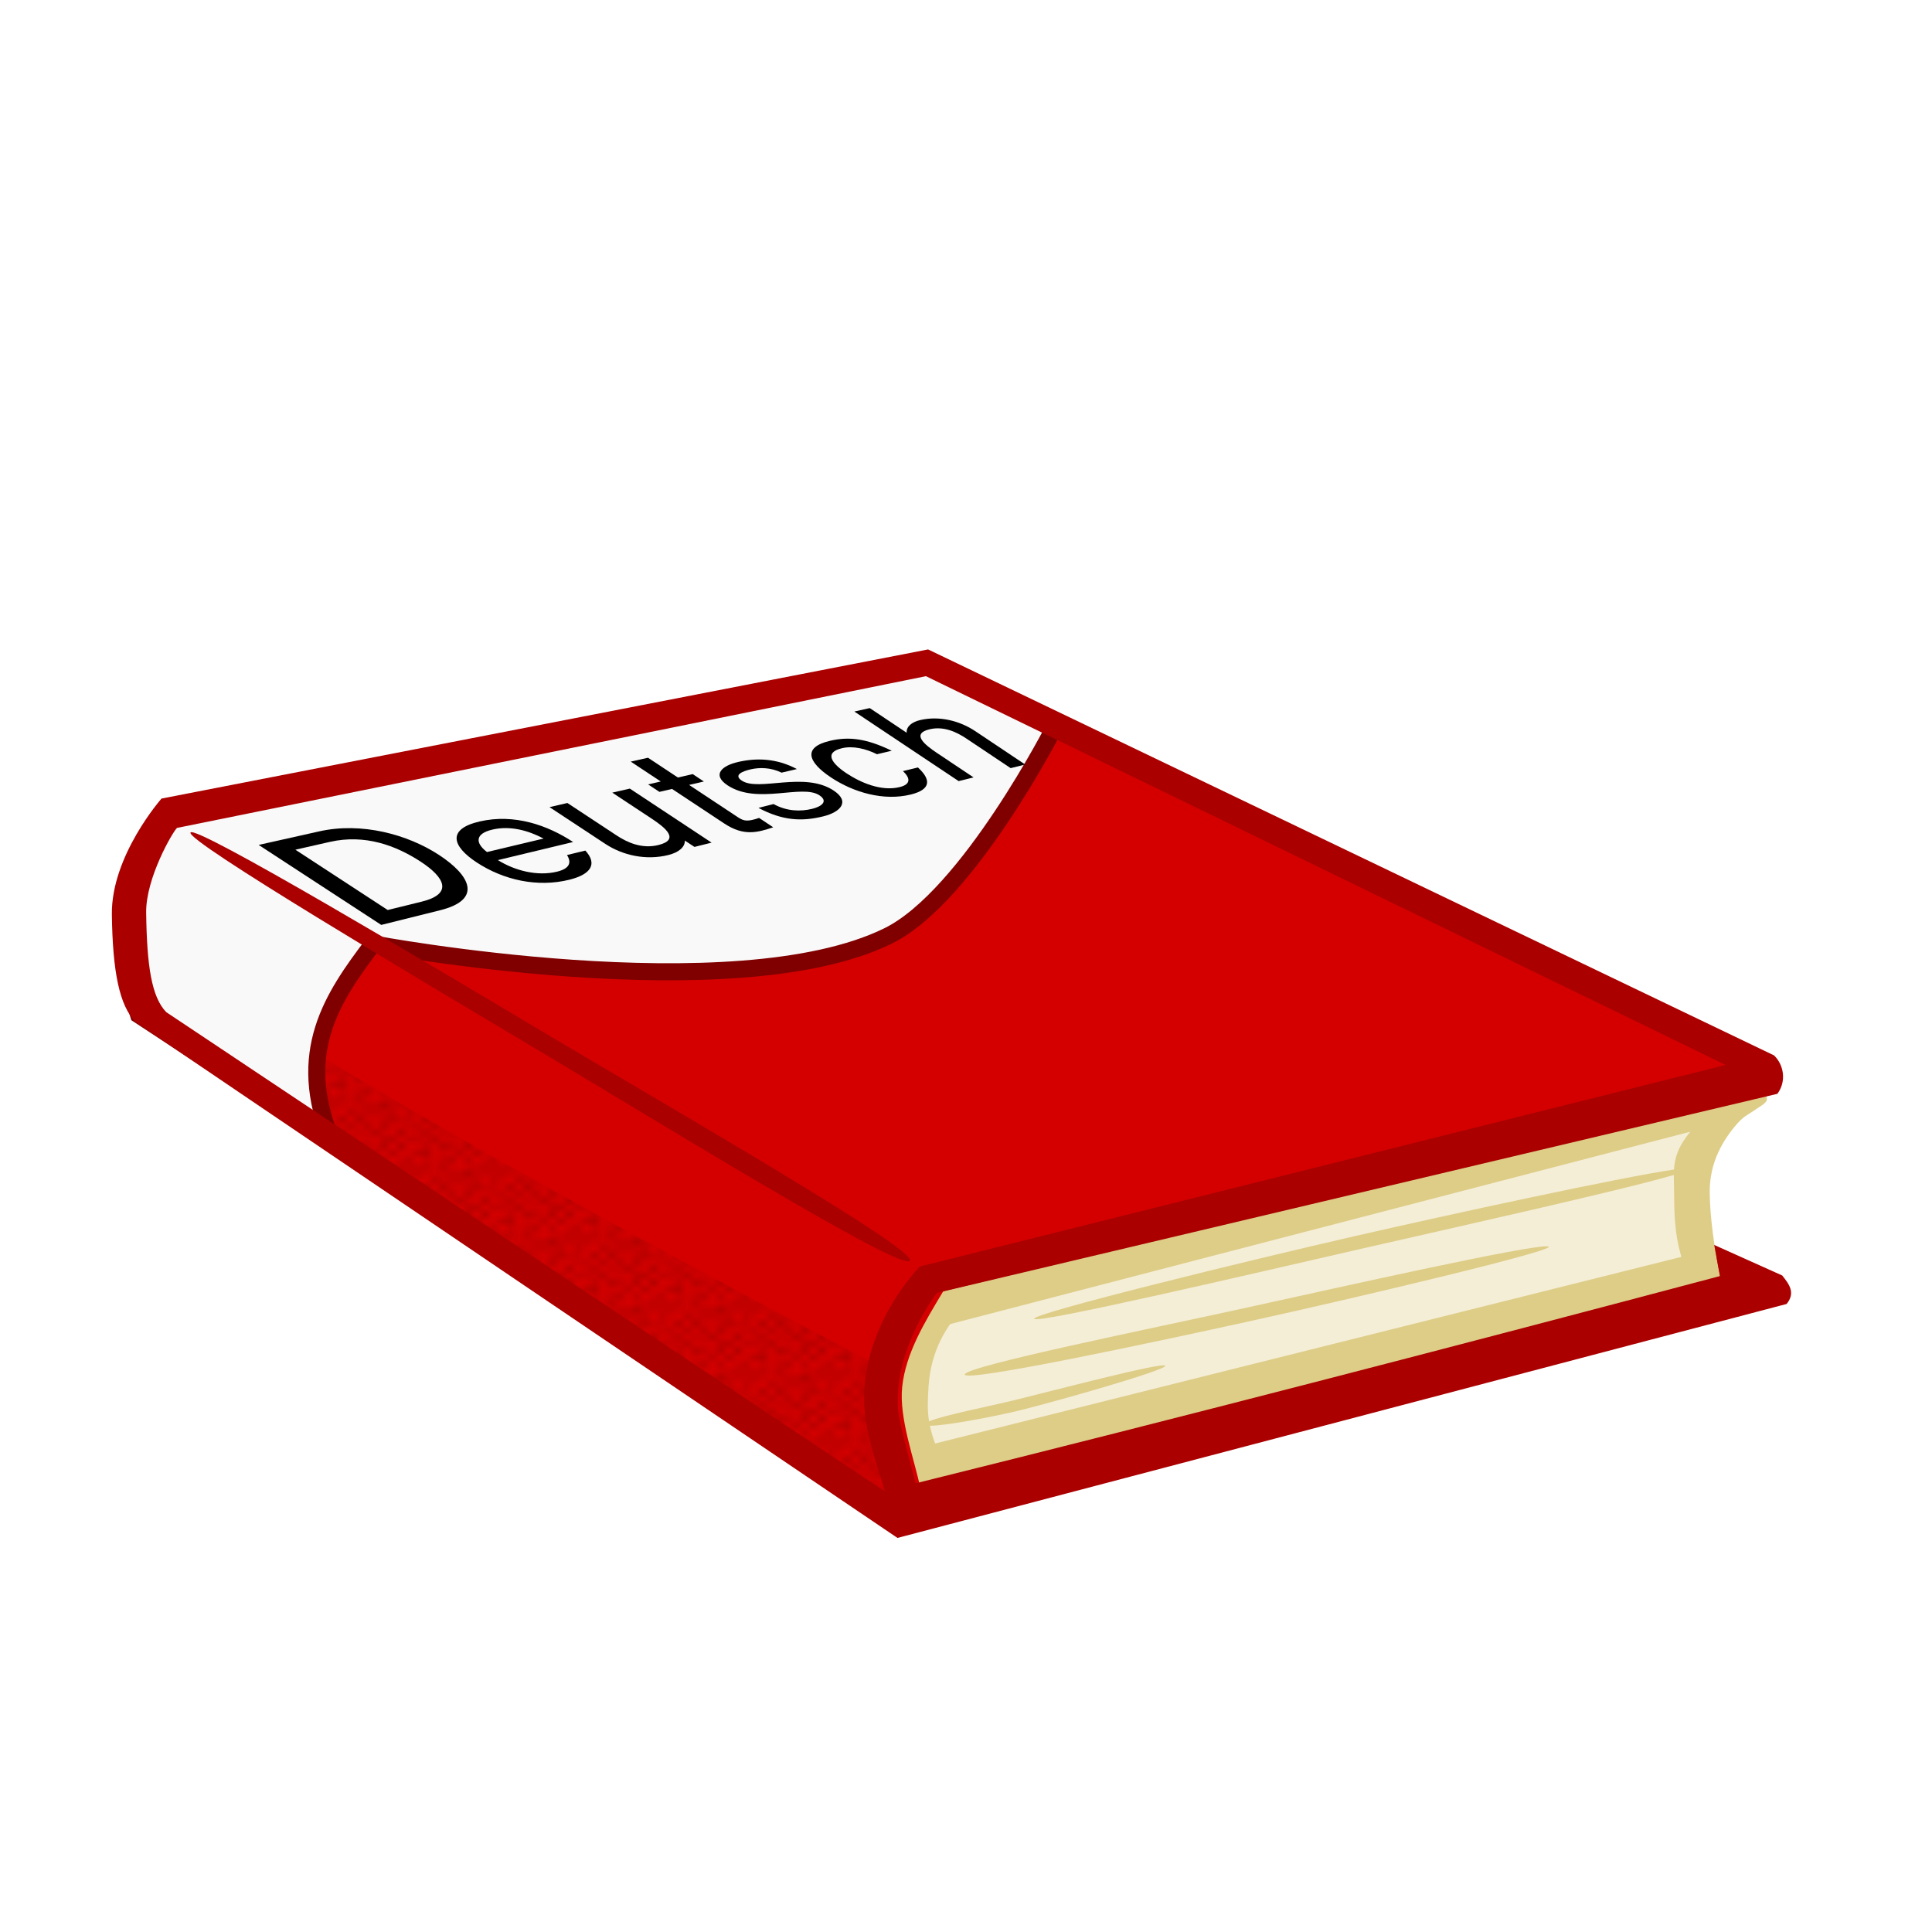
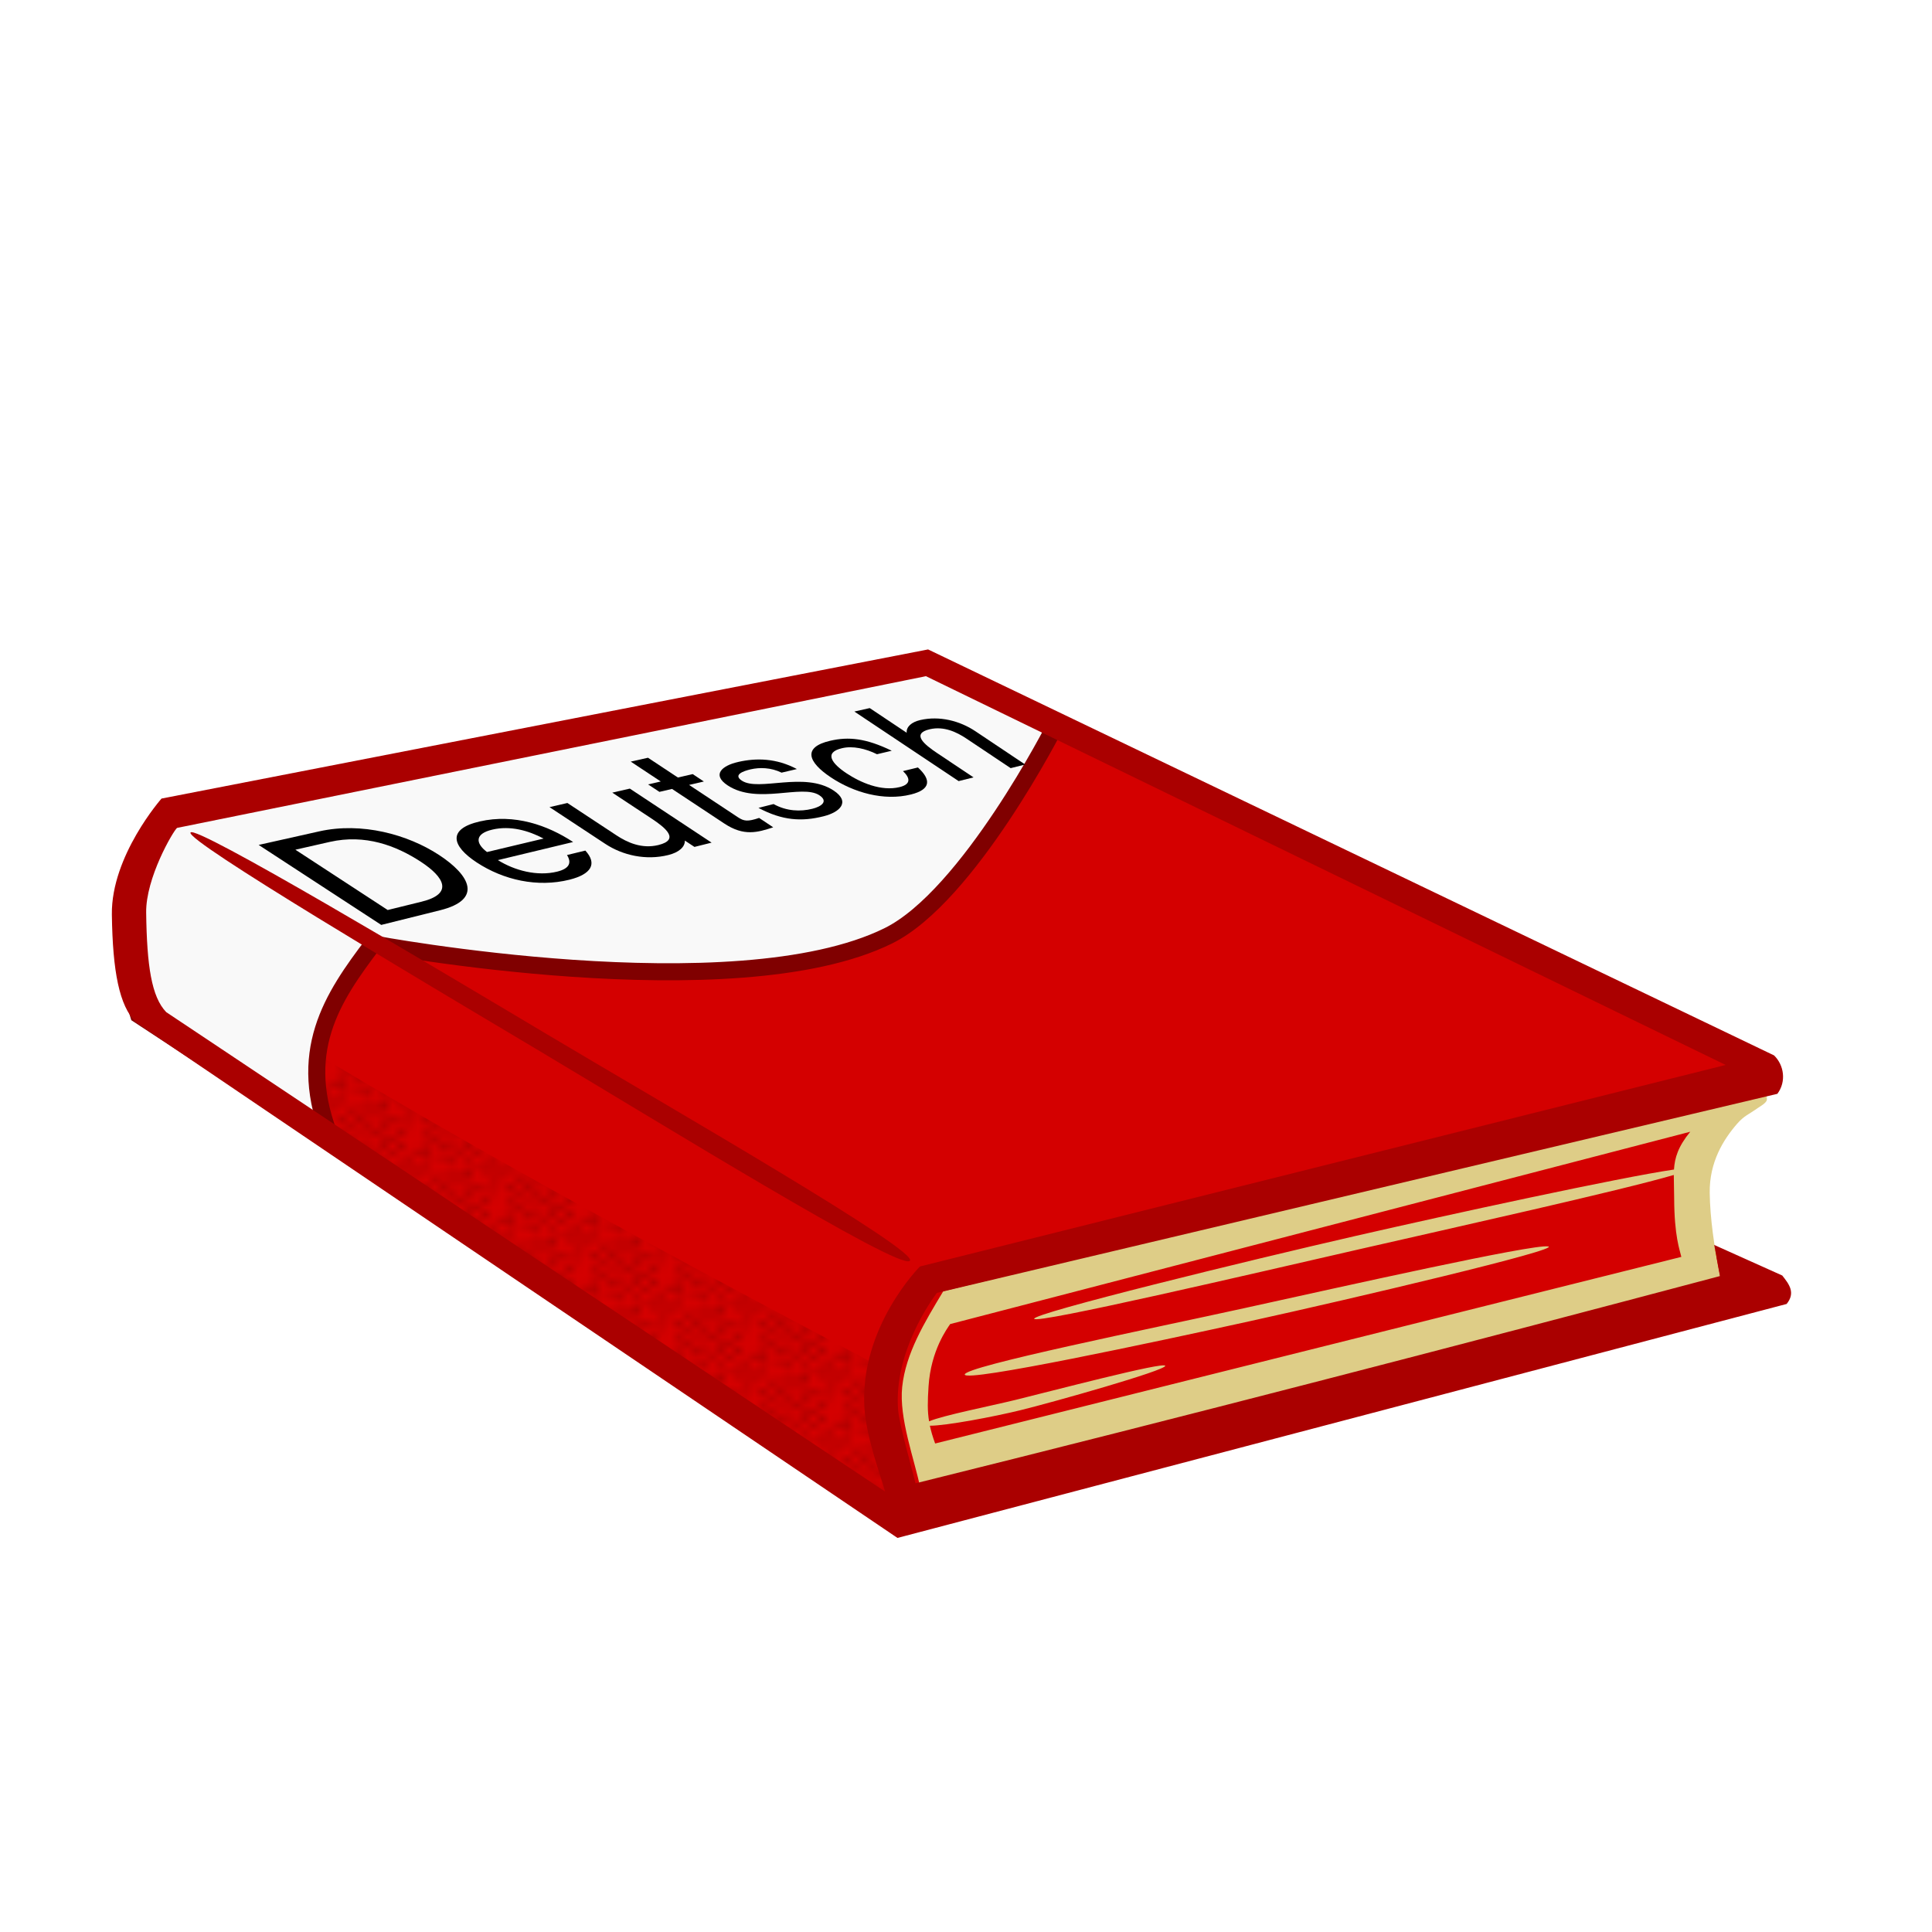
<svg xmlns="http://www.w3.org/2000/svg" xmlns:ns1="http://www.inkscape.org/namespaces/inkscape" xmlns:ns2="http://sodipodi.sourceforge.net/DTD/sodipodi-0.dtd" xmlns:xlink="http://www.w3.org/1999/xlink" width="30mm" height="30mm" viewBox="0 0 106.299 106.299" id="svg2" version="1.1" ns1:version="1.1 (c4e8f9ed74, 2021-05-24)" ns2:docname="Buch-Deutsch.svg">
  <title id="title4138">books - coloured</title>
  <defs id="defs4">
    <ns1:path-effect effect="perspective-envelope" up_left_point="23.571,16.787" up_right_point="60.121,8.604" down_left_point="30.42,21.258" down_right_point="65.832,12.423" id="path-effect11032" is_visible="true" lpeversion="1" deform_type="perspective" horizontal_mirror="false" vertical_mirror="false" overflow_perspective="false" />
    <pattern ns1:collect="always" xlink:href="#Polkadots-large" id="pattern5808" patternTransform="matrix(0.463,0,0,0.375,-3.055,31.424)" />
    <pattern ns1:stockid="Polka dots, large" id="Polkadots-large" patternTransform="translate(0,0) scale(10,10)" height="10" width="10" patternUnits="userSpaceOnUse" ns1:collect="always">
      <circle id="circle5498" r="0.45" cy="0.810" cx="2.567" style="fill:black;stroke:none" />
      <circle id="circle5500" r="0.45" cy="2.33" cx="3.048" style="fill:black;stroke:none" />
      <circle id="circle5502" r="0.45" cy="2.415" cx="4.418" style="fill:black;stroke:none" />
      <circle id="circle5504" r="0.45" cy="3.029" cx="1.844" style="fill:black;stroke:none" />
      <circle id="circle5506" r="0.45" cy="1.363" cx="6.08" style="fill:black;stroke:none" />
      <circle id="circle5508" r="0.45" cy="4.413" cx="5.819" style="fill:black;stroke:none" />
      <circle id="circle5510" r="0.45" cy="4.048" cx="4.305" style="fill:black;stroke:none" />
-       <circle id="circle5512" r="0.45" cy="3.045" cx="5.541" style="fill:black;stroke:none" />
      <circle id="circle5514" r="0.45" cy="5.527" cx="4.785" style="fill:black;stroke:none" />
      <circle id="circle5516" r="0.45" cy="5.184" cx="2.667" style="fill:black;stroke:none" />
      <circle id="circle5518" r="0.45" cy="1.448" cx="7.965" style="fill:black;stroke:none" />
      <circle id="circle5520" r="0.45" cy="5.049" cx="7.047" style="fill:black;stroke:none" />
      <circle id="circle5522" r="0.45" cy="0.895" cx="4.340" style="fill:black;stroke:none" />
      <circle id="circle5524" r="0.45" cy="0.340" cx="7.125" style="fill:black;stroke:none" />
      <circle id="circle5526" r="0.45" cy="1.049" cx="9.553" style="fill:black;stroke:none" />
      <circle id="circle5528" r="0.45" cy="2.689" cx="7.006" style="fill:black;stroke:none" />
      <circle id="circle5530" r="0.45" cy="2.689" cx="8.909" style="fill:black;stroke:none" />
      <circle id="circle5532" r="0.45" cy="4.407" cx="9.315" style="fill:black;stroke:none" />
      <circle id="circle5534" r="0.45" cy="3.870" cx="7.820" style="fill:black;stroke:none" />
-       <circle id="circle5536" r="0.45" cy="5.948" cx="8.270" style="fill:black;stroke:none" />
-       <circle id="circle5538" r="0.45" cy="7.428" cx="7.973" style="fill:black;stroke:none" />
      <circle id="circle5540" r="0.45" cy="8.072" cx="9.342" style="fill:black;stroke:none" />
      <circle id="circle5542" r="0.45" cy="9.315" cx="8.206" style="fill:black;stroke:none" />
      <circle id="circle5544" r="0.45" cy="9.475" cx="9.682" style="fill:black;stroke:none" />
      <circle id="circle5546" r="0.45" cy="6.186" cx="9.688" style="fill:black;stroke:none" />
      <circle id="circle5548" r="0.45" cy="6.296" cx="3.379" style="fill:black;stroke:none" />
      <circle id="circle5550" r="0.45" cy="8.204" cx="2.871" style="fill:black;stroke:none" />
      <circle id="circle5552" r="0.45" cy="8.719" cx="4.59" style="fill:black;stroke:none" />
      <circle id="circle5554" r="0.45" cy="9.671" cx="3.181" style="fill:black;stroke:none" />
      <circle id="circle5556" r="0.45" cy="7.315" cx="5.734" style="fill:black;stroke:none" />
      <circle id="circle5558" r="0.45" cy="6.513" cx="6.707" style="fill:black;stroke:none" />
      <circle id="circle5560" r="0.45" cy="9.670" cx="5.730" style="fill:black;stroke:none" />
      <circle id="circle5562" r="0.45" cy="8.373" cx="6.535" style="fill:black;stroke:none" />
      <circle id="circle5564" r="0.45" cy="7.154" cx="4.37" style="fill:black;stroke:none" />
      <circle id="circle5566" r="0.45" cy="7.25" cx="0.622" style="fill:black;stroke:none" />
      <circle id="circle5568" r="0.45" cy="5.679" cx="0.831" style="fill:black;stroke:none" />
      <circle id="circle5570" r="0.45" cy="8.519" cx="1.257" style="fill:black;stroke:none" />
      <circle id="circle5572" r="0.45" cy="6.877" cx="1.989" style="fill:black;stroke:none" />
      <circle id="circle5574" r="0.45" cy="3.181" cx="0.374" style="fill:black;stroke:none" />
-       <circle id="circle5576" r="0.45" cy="1.664" cx="1.166" style="fill:black;stroke:none" />
      <circle id="circle5578" r="0.45" cy="0.093" cx="1.151" style="fill:black;stroke:none" />
      <circle id="circle5580" r="0.45" cy="10.093" cx="1.151" style="fill:black;stroke:none" />
      <circle id="circle5582" r="0.45" cy="4.451" cx="1.302" style="fill:black;stroke:none" />
      <circle id="circle5584" r="0.45" cy="3.763" cx="3.047" style="fill:black;stroke:none" />
    </pattern>
  </defs>
  <ns2:namedview id="base" pagecolor="#ffffff" bordercolor="#666666" borderopacity="1.0" ns1:pageopacity="0.0" ns1:pageshadow="2" ns1:zoom="8.8805924" ns1:cx="53.149608" ns1:cy="53.149608" ns1:document-units="mm" ns1:current-layer="layer2" showgrid="false" borderlayer="true" ns1:window-width="1773" ns1:window-height="1299" ns1:window-x="469" ns1:window-y="44" ns1:window-maximized="0" ns1:snap-global="false" showguides="false" fit-margin-top="1" fit-margin-right="1" fit-margin-bottom="1" fit-margin-left="1" ns1:pagecheckerboard="0" />
  <g ns1:groupmode="layer" id="layer2" ns1:label="Ebene 2" transform="translate(-1.034,-1.543)">
    <g id="g1669">
      <path ns2:nodetypes="ccccccccc" ns1:connector-curvature="0" id="path4323" d="M 51.922,37.844 10.91,45.976 C 7.911,48.874 6.843,52.508 8.789,57.29 l 41.631,27.754 48.348,-12.198 -4.243,-3.005 -0.354,-4.596 3.889,-5.303 z" style="fill:#d40000;fill-rule:evenodd;stroke:#ff6600;stroke-width:0.291;stroke-linecap:butt;stroke-linejoin:miter;stroke-miterlimit:4;stroke-dasharray:none;stroke-opacity:1" />
      <path ns2:nodetypes="cccccc" ns1:connector-curvature="0" id="path4327" d="M 8.612,53.401 C 22.224,62.219 35.836,69.538 49.447,76.735 L 51.127,84.867 48.298,83.983 8.435,57.024 Z" style="opacity:0.283;fill:url(#pattern5808);fill-opacity:1;fill-rule:evenodd;stroke:none;stroke-width:0.291;stroke-linecap:butt;stroke-linejoin:miter;stroke-miterlimit:4;stroke-dasharray:none;stroke-opacity:1" />
-       <path ns2:nodetypes="cccccc" ns1:connector-curvature="0" id="path6264" d="M 53.094,73.446 95.609,62.839 c -1.828,4.034 -1.04,5.779 -1.149,8.309 L 52.033,82.462 51.238,78.484 Z" style="fill:#f4eed7;fill-rule:evenodd;stroke:#000000;stroke-width:0.291;stroke-linecap:butt;stroke-linejoin:miter;stroke-miterlimit:4;stroke-dasharray:none;stroke-opacity:1" />
      <path style="fill:#f9f9f9;stroke:#800000;stroke-width:0.938px;stroke-linecap:butt;stroke-linejoin:miter;stroke-opacity:1" d="m 19.3,64.359 c -2.045,-4.914 0.024,-7.937 2.257,-10.884 0,0 19.866,3.733 28.345,-0.44 4.42,-2.175 9.197,-11.568 9.197,-11.568 l -7.007,-3.503 -41.798,8.437 c 0,0 -2.239,3.608 -2.502,5.651 -0.229,1.783 0.865,5.323 0.865,5.323 z" id="path1256" ns2:nodetypes="ccscccscc" />
      <path ns2:nodetypes="cccsccsssccscsssscscccscscsccssscss" ns1:connector-curvature="0" id="path4179" d="m 97.913,61.623 c -0.139,0.016 -0.289,0.084 -0.367,0.104 L 52.935,72.584 c -1.035,1.718 -2.066,3.419 -2.262,5.264 -0.184,1.733 0.681,4.012 0.992,5.545 l 44.016,-11.562 c -0.335,-1.709 -0.559,-3.272 -0.578,-4.658 -0.023,-1.687 0.75,-2.931 1.51,-3.803 0.38,-0.436 0.67,-0.535 0.969,-0.75 0.25,-0.179 0.539,-0.324 0.641,-0.496 0.047,-0.081 0.029,-0.143 -0.002,-0.297 -0.037,-0.184 -0.167,-0.219 -0.307,-0.203 z m -3.881,2.188 c -0.676,0.827 -0.854,1.438 -0.895,2.08 -2.949,0.43 -12.367,2.475 -17.479,3.645 -5.944,1.36 -17.812,4.263 -17.723,4.568 0.09,0.306 12.009,-2.482 17.979,-3.848 5.102,-1.167 14.285,-3.208 17.213,-4.066 -0.001,0.383 0.018,0.785 0.02,1.271 0.008,2.119 0.311,2.856 0.395,3.236 L 52.486,80.965 c -0.141,-0.38 -0.227,-0.688 -0.291,-0.979 0.874,0.007 3.546,-0.5 4.971,-0.85 1.85,-0.454 8.005,-2.194 7.979,-2.445 -0.027,-0.251 -6.318,1.404 -8.223,1.871 -1.399,0.343 -3.967,0.847 -4.77,1.182 -0.095,-0.569 -0.082,-1.096 -0.029,-1.924 0.127,-1.995 1.039,-3.198 1.189,-3.426 z m -24.48,9.695 c -5.182,1.138 -15.462,3.218 -15.438,3.664 0.024,0.446 10.469,-1.788 15.65,-2.926 5.754,-1.264 17.264,-3.98 16.446,-4.122 -0.818,-0.143 -11.266,2.199 -16.659,3.384 z" style="color:#000000;font-style:normal;font-variant:normal;font-weight:normal;font-stretch:normal;font-size:medium;line-height:normal;font-family:sans-serif;text-indent:0;text-align:start;text-decoration:none;text-decoration-line:none;text-decoration-style:solid;text-decoration-color:#000000;letter-spacing:normal;word-spacing:normal;text-transform:none;writing-mode:lr-tb;direction:ltr;baseline-shift:baseline;text-anchor:start;white-space:normal;clip-rule:nonzero;display:inline;overflow:visible;visibility:visible;isolation:auto;mix-blend-mode:normal;color-interpolation:sRGB;color-interpolation-filters:linearRGB;solid-color:#000000;solid-opacity:1;fill:#decd87;fill-opacity:1;fill-rule:evenodd;stroke:none;stroke-width:1px;stroke-linecap:butt;stroke-linejoin:miter;stroke-miterlimit:4;stroke-dasharray:none;stroke-dashoffset:0;stroke-opacity:1;color-rendering:auto;image-rendering:auto;shape-rendering:auto;text-rendering:auto;enable-background:accumulate" />
      <path id="path4171" d="M 52.097,37.275 9.921,45.48 c 0,0 -2.776,3.145 -2.732,6.383 0.043,3.148 0.413,5.018 1.314,5.92 1.314,0.916 41.91,28.377 41.91,28.377 L 99.335,73.287 c 0.504,-0.62 0.133,-1.093 -0.242,-1.566 l -3.744,-1.682 0.326,1.711 c -14.414,3.826 -29.634,7.774 -44.27,11.406 -0.199,-0.848 -0.892,-3.22 -0.957,-4.049 -0.249,-3.166 1.856,-6.06 2.133,-6.428 L 98.826,61.725 c 0.506,-0.681 0.362,-1.582 -0.182,-2.113 z m -0.119,1.471 44.002,21.391 -44.33,11.088 c 0,0 -3.345,3.345 -3.053,7.818 0.107,1.64 0.973,3.941 1.133,4.564 l -39.549,-26.375 c -0.808,-0.838 -1.066,-2.537 -1.105,-5.477 -0.026,-1.902 1.471,-4.462 1.697,-4.66 z m -40.463,8.604 c -0.232,0.471 12.561,8.063 18.969,11.879 6.783,4.04 19.998,12.201 20.605,11.689 0.607,-0.511 -13.192,-8.439 -19.916,-12.443 -6.467,-3.851 -19.426,-11.596 -19.658,-11.125 z" style="color:#000000;font-style:normal;font-variant:normal;font-weight:normal;font-stretch:normal;font-size:medium;line-height:normal;font-family:sans-serif;text-indent:0;text-align:start;text-decoration:none;text-decoration-line:none;text-decoration-style:solid;text-decoration-color:#000000;letter-spacing:normal;word-spacing:normal;text-transform:none;writing-mode:lr-tb;direction:ltr;baseline-shift:baseline;text-anchor:start;white-space:normal;clip-rule:nonzero;display:inline;overflow:visible;visibility:visible;isolation:auto;mix-blend-mode:normal;color-interpolation:sRGB;color-interpolation-filters:linearRGB;solid-color:#000000;solid-opacity:1;fill:#aa0000;fill-opacity:1;fill-rule:evenodd;stroke:none;stroke-width:2.126;stroke-linecap:butt;stroke-linejoin:miter;stroke-miterlimit:4;stroke-dasharray:none;stroke-dashoffset:0;stroke-opacity:1;color-rendering:auto;image-rendering:auto;shape-rendering:auto;text-rendering:auto;enable-background:accumulate" ns1:connector-curvature="0" ns2:nodetypes="ccscccccccscccccccsccsccsssss" />
    </g>
    <g aria-label="Deutsch" id="text7327" style="font-size:15px;line-height:1.25;font-family:'DR Buch';-inkscape-font-specification:'DR Buch';word-spacing:0px;stroke-width:0.938" transform="translate(-8.305,31.243)" ns1:path-effect="#path-effect11032">
      <path d="m 33.495,17.341 c -1.726,-1.131 -4.259,-1.822 -6.592,-1.299 l -3.332,0.746 6.744,4.401 3.24,-0.807 c 2.35,-0.585 1.663,-1.912 -0.06,-3.041 z m -1.005,0.371 c 1.292,0.847 1.821,1.762 0.044,2.199 l -1.863,0.458 -5.08,-3.318 1.896,-0.43 c 1.936,-0.439 3.642,0.201 5.002,1.091 z" id="path10915" ns1:original-d="m 38.008326,17.485368 c 0,-2.775 -1.44,-5.07 -4.44,-5.07 h -4.185 v 10.515 h 4.2 c 3.12,0 4.425,-2.67 4.425,-5.445 z m -1.53,0.24 c 0,2.07 -0.84,3.93 -3.18,3.93 h -2.415 v -7.965 h 2.4 c 2.49,0 3.195,1.86 3.195,4.035 z" />
      <path d="m 36.133,17.179 c -0.66,-0.503 -0.657,-1.012 0.3,-1.235 0.981,-0.229 1.977,0.05 2.814,0.494 z m 4.402,0.165 c 0.252,0.397 0.169,0.738 -0.539,0.913 -1.103,0.272 -2.346,-0.061 -3.263,-0.634 l 4.139,-0.995 c -1.401,-0.922 -3.23,-1.571 -5.137,-1.132 -1.794,0.413 -1.545,1.351 -0.164,2.257 1.472,0.966 3.338,1.388 5.1,0.948 1.205,-0.301 1.541,-0.876 0.874,-1.602 z" id="path10917" ns1:original-d="m 40.85832,18.325368 c 0.105,-1.2 0.885,-2.13 2.19,-2.13 1.35,0 1.935,0.945 2.1,2.13 z m 4.2,2.235 c -0.36,0.84 -0.975,1.425 -1.965,1.425 -1.53,0 -2.265,-1.155 -2.31,-2.595 h 5.745 c 0,-2.325 -0.87,-4.32 -3.495,-4.32 -2.43,0 -3.6,1.815 -3.6,4.05 0,2.385 1.215,3.975 3.66,3.975 1.695,0 2.94,-0.9 3.39,-2.535 z" />
      <path d="m 43.027,13.911 2.166,1.43 c 0.777,0.513 1.561,1.159 0.37,1.453 -0.914,0.225 -1.715,-0.143 -2.304,-0.532 l -2.702,-1.781 -0.984,0.227 3.074,2.025 c 0.96,0.632 2.234,0.917 3.466,0.61 0.57,-0.142 0.918,-0.438 0.906,-0.795 l 0.529,0.349 0.943,-0.235 -4.499,-2.973 z" id="path10919" ns1:original-d="m 53.158296,15.250368 v 3.675 c 0,1.32 -0.21,2.895 -1.965,2.895 -1.335,0 -1.59,-1.05 -1.59,-2.04 v -4.53 h -1.395 v 5.13 c 0,1.605 0.885,2.715 2.685,2.715 0.84,0 1.695,-0.39 2.265,-1.065 v 0.9 h 1.41 v -7.68 z" />
      <path d="m 51.106,15.303 c -0.632,0.21 -0.827,0.187 -1.173,-0.042 l -2.68,-1.774 0.812,-0.189 -0.614,-0.407 -0.815,0.188 -1.644,-1.088 -0.95,0.213 1.652,1.093 -0.696,0.161 0.622,0.411 0.694,-0.162 2.884,1.908 c 1.07,0.708 1.828,0.487 2.683,0.203 z" id="path10921" ns1:original-d="m 59.743284,21.580368 c -1.065,0.105 -1.245,-0.03 -1.245,-0.63 v -4.635 h 1.23 v -1.065 h -1.23 v -2.835 h -1.41 v 2.835 h -1.035 v 1.065 h 1.035 v 4.965 c 0,1.845 1.215,1.785 2.655,1.65 z" />
      <path d="m 51.069,14.75 c 1.327,0.704 2.378,0.763 3.583,0.462 0.92,-0.23 1.482,-0.8 0.556,-1.415 -1.618,-1.075 -4.122,0.072 -5.056,-0.547 -0.48,-0.318 0.065,-0.522 0.48,-0.619 0.5,-0.116 1.119,-0.108 1.709,0.18 l 0.843,-0.198 c -1.134,-0.6 -2.231,-0.62 -3.241,-0.388 -0.874,0.201 -1.458,0.697 -0.571,1.285 1.635,1.083 4.095,-0.088 5.051,0.547 0.516,0.343 0.09,0.625 -0.391,0.743 -0.655,0.162 -1.411,0.138 -2.131,-0.261 z" id="path10923" ns1:original-d="m 60.643256,20.500368 c 0.3,1.98 1.395,2.595 3.3,2.595 1.47,0 3.135,-0.84 3.135,-2.49 0,-2.88 -4.905,-1.8 -4.905,-3.435 0,-0.84 0.975,-0.99 1.62,-0.99 0.78,0 1.485,0.3 1.665,1.14 h 1.335 c -0.27,-1.71 -1.515,-2.25 -3.09,-2.25 -1.35,0 -2.865,0.705 -2.865,2.25 0,2.85 4.86,1.725 4.86,3.42 0,0.915 -0.99,1.26 -1.755,1.26 -1.035,0 -1.86,-0.405 -1.995,-1.515 z" />
      <path d="m 59.021,12.726 c 0.402,0.382 0.449,0.724 -0.182,0.88 -1.017,0.251 -2.16,-0.251 -2.929,-0.762 -0.786,-0.523 -1.272,-1.138 -0.238,-1.379 0.586,-0.137 1.289,0.02 1.919,0.333 l 0.812,-0.192 c -1.425,-0.69 -2.372,-0.782 -3.382,-0.55 -1.542,0.355 -1.226,1.178 0.034,2.016 1.25,0.831 2.909,1.314 4.406,0.94 1.093,-0.273 1.122,-0.806 0.383,-1.486 z" id="path10925" ns1:original-d="m 73.58825,20.320368 c -0.21,0.96 -0.78,1.665 -1.83,1.665 -1.68,0 -2.145,-1.545 -2.145,-2.925 0,-1.41 0.525,-2.865 2.205,-2.865 0.96,0 1.53,0.645 1.725,1.575 h 1.35 c -0.48,-2.07 -1.47,-2.7 -3.12,-2.7 -2.49,0 -3.585,1.785 -3.585,4.035 0,2.235 1.11,3.99 3.585,3.99 1.83,0 2.85,-1.05 3.195,-2.775 z" />
      <path d="M 63.005,10.532 C 62.138,9.953 61.023,9.675 59.973,9.917 59.489,10.028 59.195,10.293 59.225,10.616 L 57.192,9.259 56.345,9.449 62.083,13.276 62.904,13.072 60.911,11.742 c -0.717,-0.478 -1.448,-1.078 -0.417,-1.319 0.778,-0.181 1.482,0.156 2.014,0.511 l 2.438,1.629 0.798,-0.199 z" id="path10927" ns1:original-d="m 82.723237,17.800368 c 0,-1.62 -0.9,-2.73 -2.7,-2.73 -0.825,0 -1.695,0.405 -2.265,1.08 v -3.735 h -1.41 v 10.515 h 1.41 v -3.675 c 0,-1.32 0.21,-2.895 1.965,-2.895 1.335,0 1.59,1.035 1.59,2.025 v 4.545 h 1.41 z" />
    </g>
  </g>
</svg>